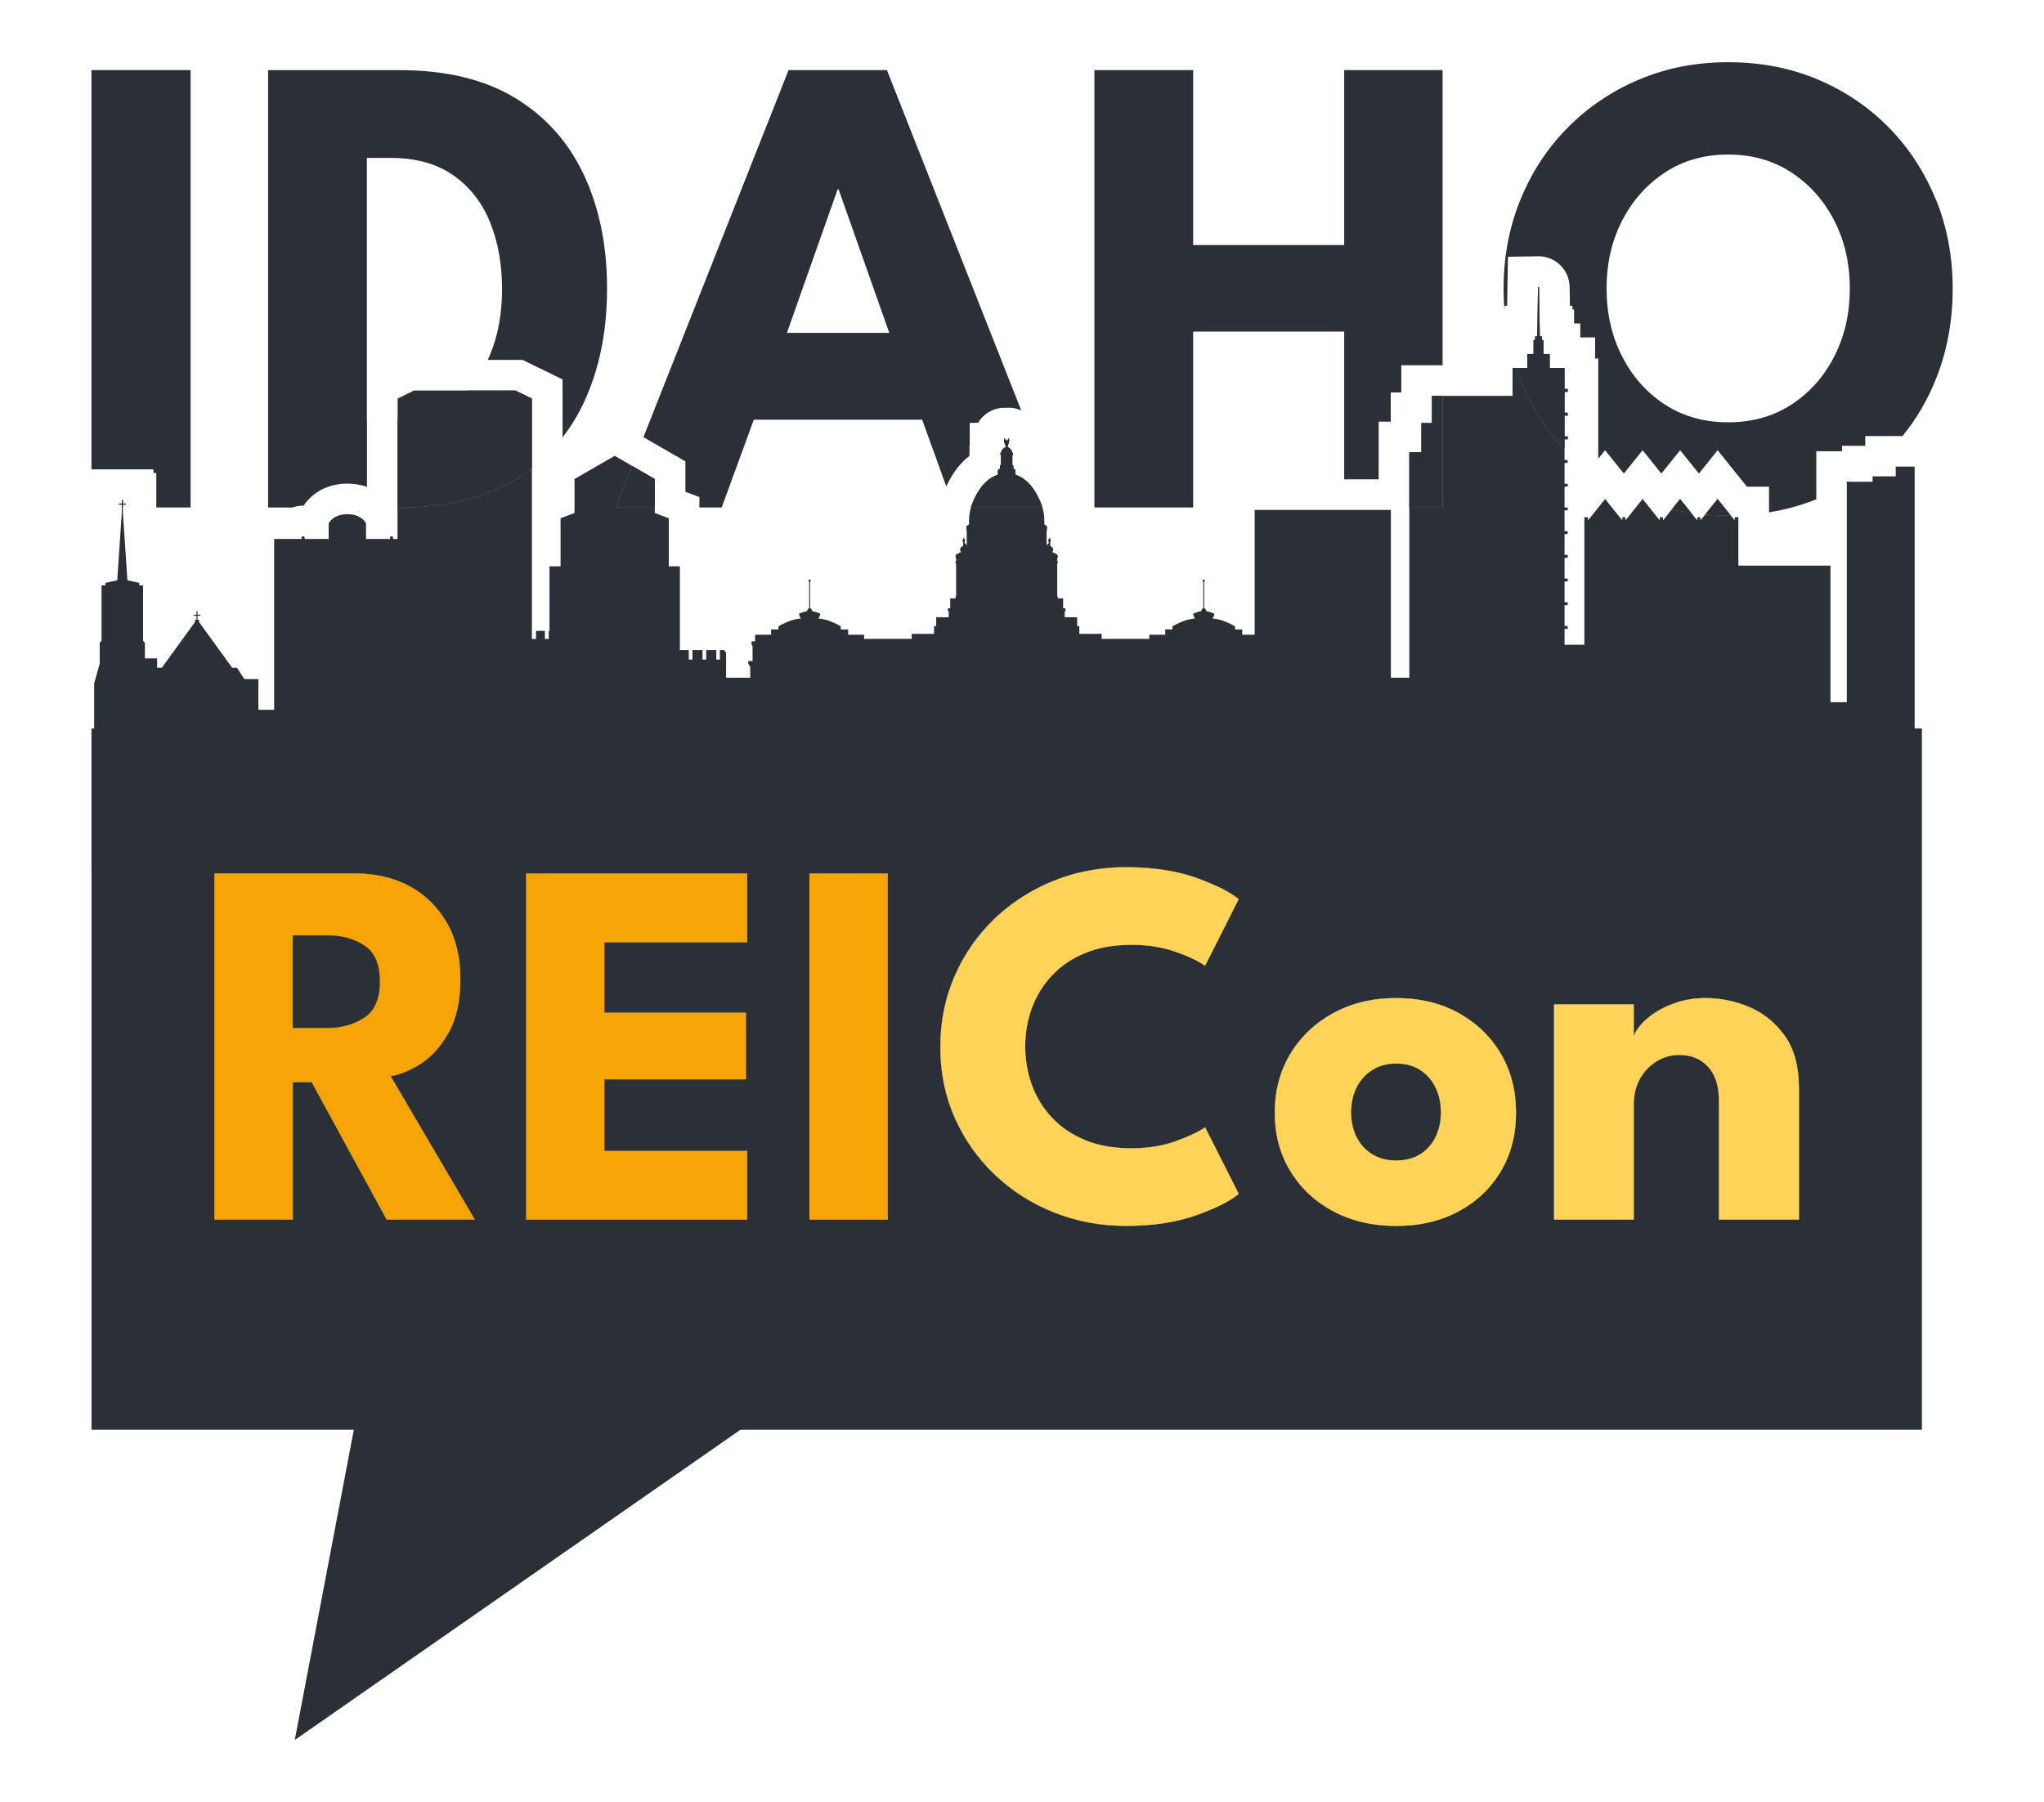
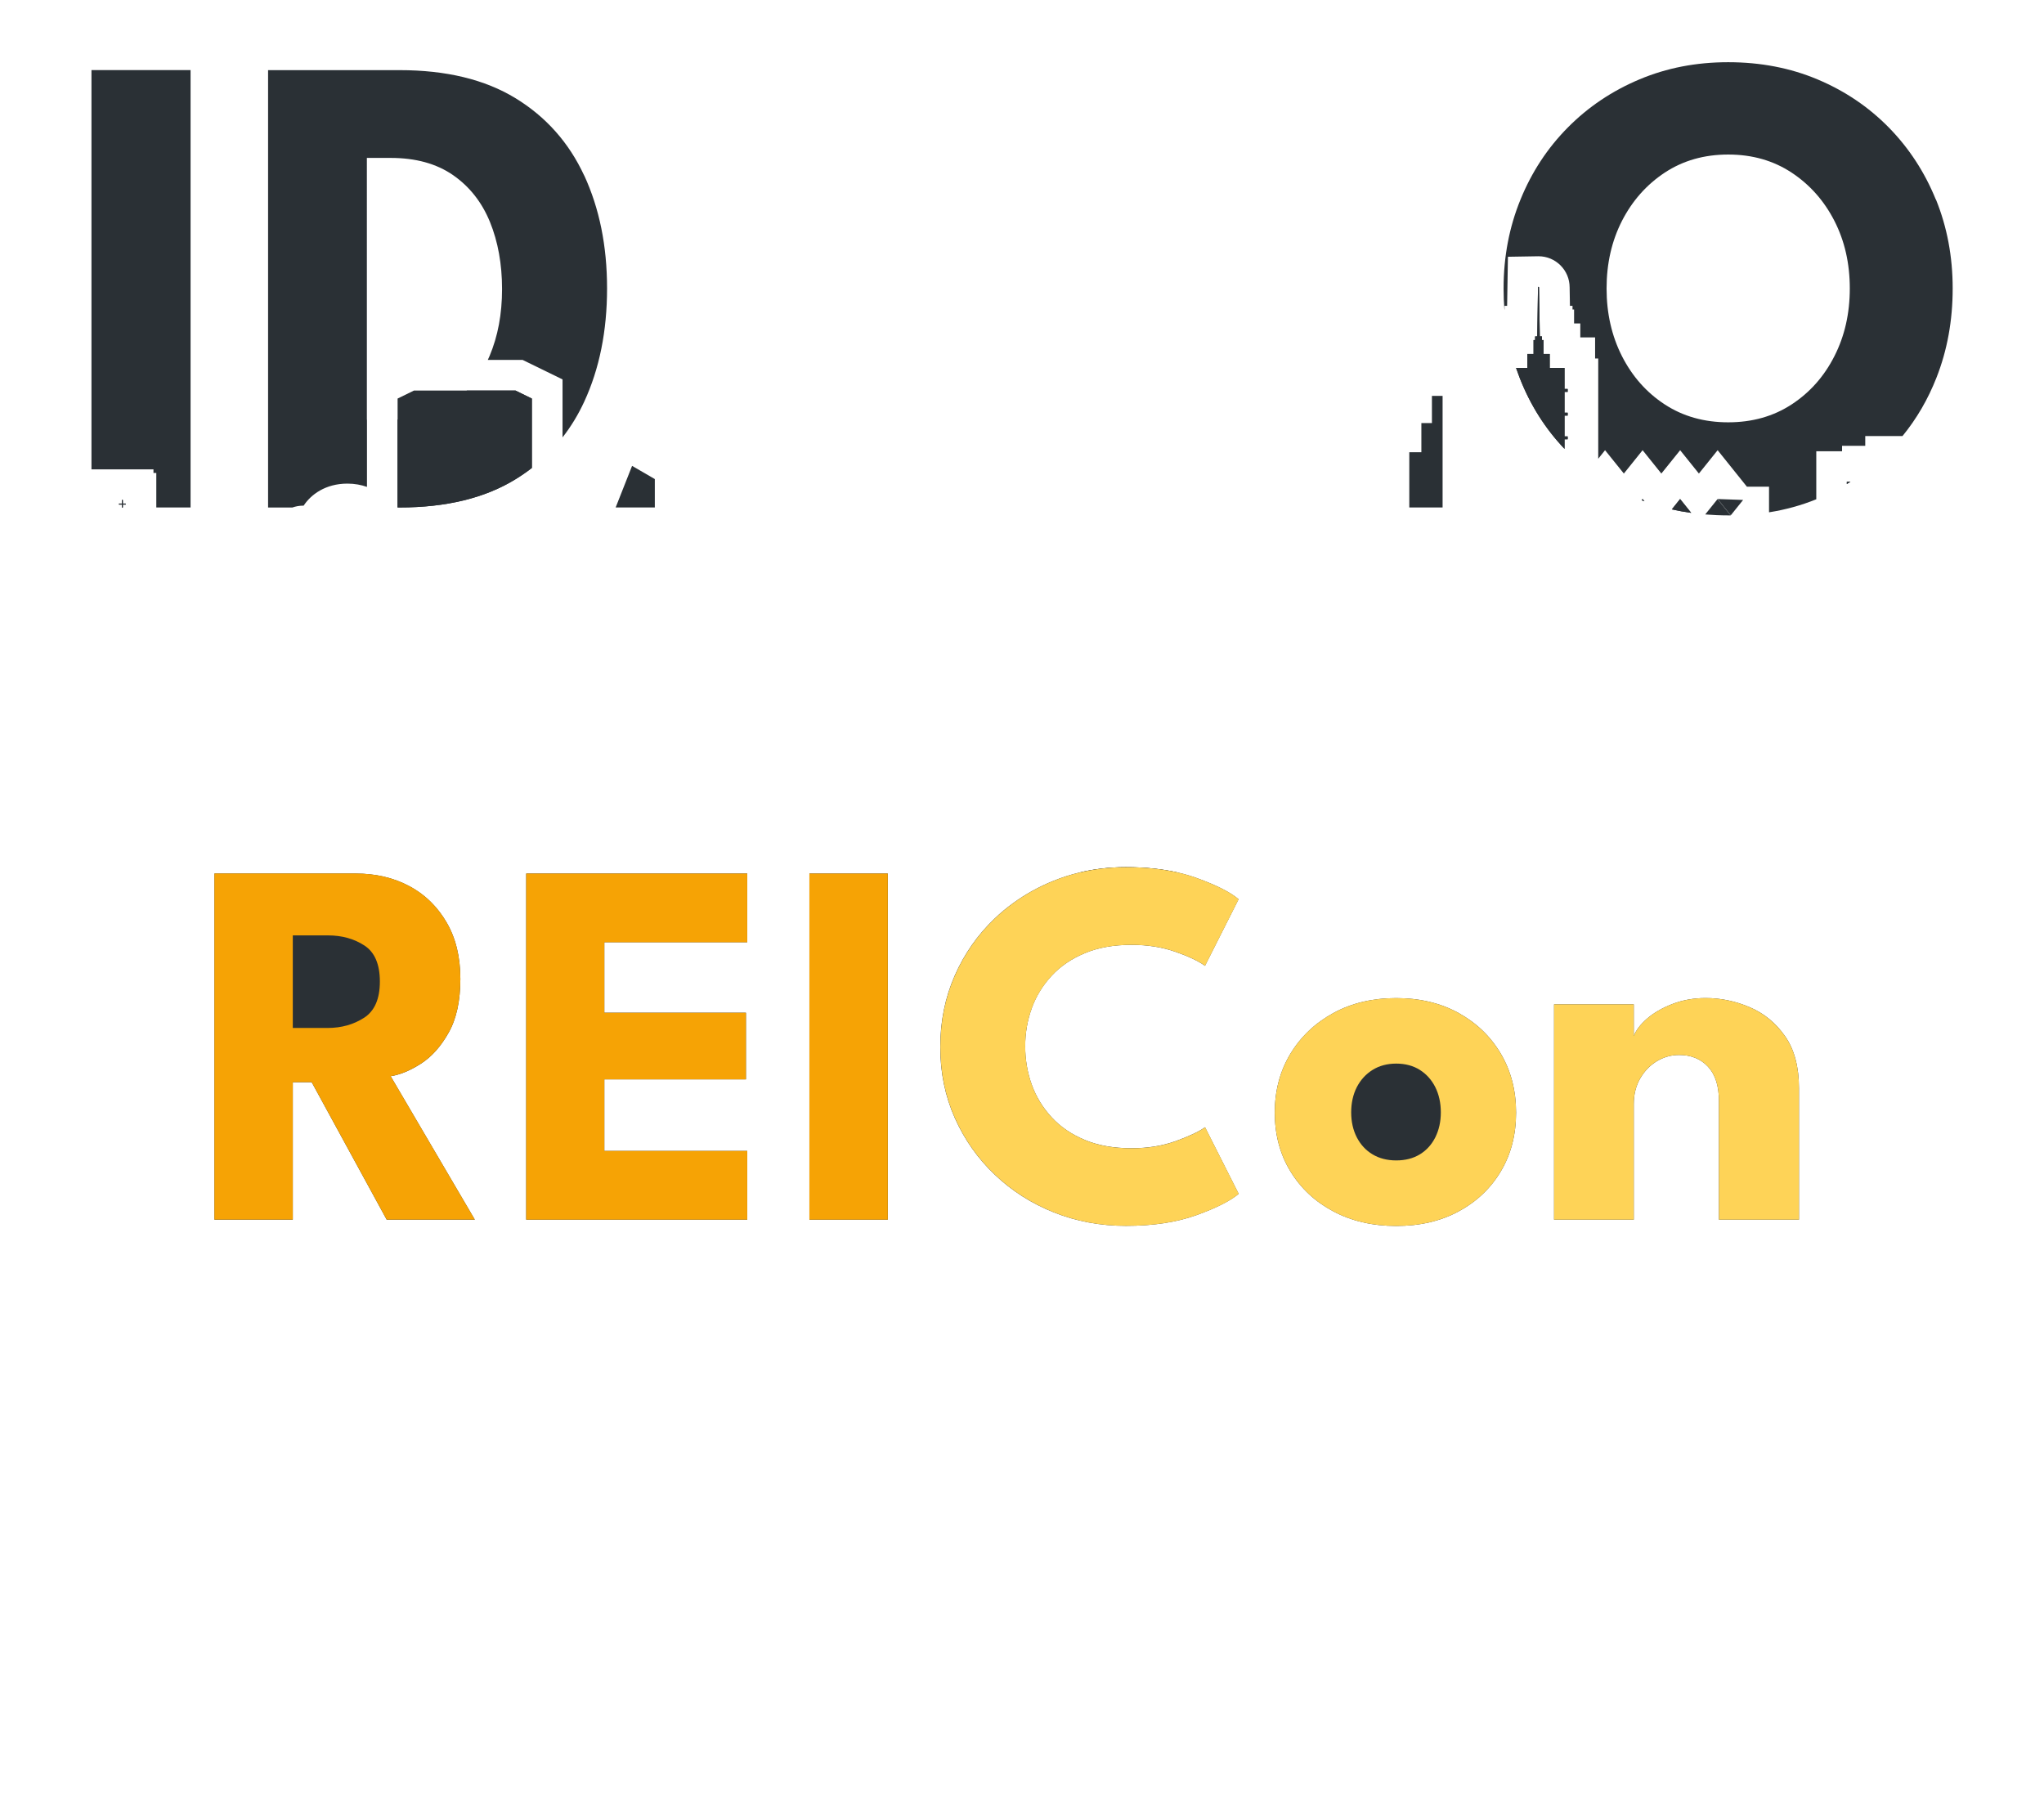
<svg xmlns="http://www.w3.org/2000/svg" id="Layer_1" viewBox="0 0 404.48 356.63">
  <defs>
    <style>
      .cls-1 {
        fill: #f6a305;
      }

      .cls-2 {
        fill: #2a3035;
      }

      .cls-3 {
        fill: #fed357;
      }
    </style>
  </defs>
  <path class="cls-2" d="M24.31,99.65v-.71h-.2v.71h-.57v.2h.57v.58h.2v-.58h.56v-.2h-.56ZM18.1,13.87v79.01h12.27v.71h.56v6.83h6.78V13.87h-19.6Z" />
  <path class="cls-2" d="M102.01,77.28h-9.61c-.86.88-1.8,1.67-2.83,2.39-2.94,2.04-6.57,3.16-10.91,3.35v17.4h.41c9.22,0,16.86-1.86,22.91-5.57,1.14-.7,2.23-1.45,3.26-2.25v-13.73l-3.25-1.59ZM115.6,34.73c-3.02-6.51-7.56-11.62-13.61-15.31-6.05-3.69-13.7-5.54-22.91-5.54h-26.03v86.55h4.8c.67-.23,1.39-.37,2.15-.37h.09c1.43-2.19,4.32-4.36,8.66-4.36,1.45,0,2.74.25,3.87.65v-13.3h-.02V31.25h4.72c4.94,0,9.05,1.13,12.33,3.4,3.28,2.28,5.71,5.37,7.31,9.28,1.59,3.91,2.39,8.34,2.39,13.28s-.82,9.3-2.46,13.21c-.12.27-.23.54-.36.8h6.89l7.9,3.86v11.47c1.67-2.14,3.1-4.48,4.29-7.06,3.01-6.51,4.52-13.98,4.52-22.42s-1.52-15.84-4.52-22.35Z" />
-   <path class="cls-2" d="M125.08,92.19l-3.26,8.23h7.75v-5.63l-4.49-2.6ZM175.52,13.87h-19.47l-28.72,72.63,8.3,4.8v6.02l2.77,1.04v2.06h4.41l6.36-17.37h33.31l4.78,13.21c1.15-2.53,2.71-4.59,4.58-6.05v-1.97l.06-.03v-4.52l1.66-.03c1.17-1.97,3.27-2.98,5.22-2.98.14,0,.28,0,.42.02.15,0,.29-.02.43-.02.82,0,1.66.18,2.46.54l-26.57-67.32ZM155.72,65.87l10.03-28.39h.2l10.03,28.39h-20.26ZM206.14,99.99c-.75-2.11-2.36-5.15-5.2-6.05v-.87s-.06-.23-.42-.31v-.67l-.19-.09v-1.9s.13-.04.13-.37c0,0,0-.12-.09-.12h-.04s-.11-.82-.93-1.15c0-.09,0-.2.02-.28.06-.16.36-.63.28-1.24-.08-.61-.2.2-.31.27-.1.06-.05-.23-.19-.23-.13,0-.08.29-.18.23-.11-.07-.23-.88-.31-.27-.08.61.22,1.07.28,1.24.03.08.03.19.02.28-.83.33-.93,1.15-.93,1.15h-.04c-.09,0-.09.12-.09.12,0,.33.13.37.13.37v1.9l-.19.09v.67c-.36.08-.42.31-.42.31v.87c-2.84.91-4.45,3.95-5.2,6.05-.05.14-.09.28-.14.43h14.15c-.05-.15-.09-.29-.14-.43Z" />
-   <path class="cls-2" d="M266,13.87v34.62h-29.89V13.87h-19.54v86.55h19.54v-34.81h29.89v29.24h6.82v-11.41h2.39v-5.78h2.09v-5.38h8.17V13.87h-19.47ZM283.36,78.34v5.38h-2.09v5.78h-2.39v10.93h6.59v-22.08h-2.11Z" />
  <path class="cls-2" d="M310.22,77.55v-.58h-.62v-4.16h-2.93v-2.77h-1.23v-2.76h-.31v-.72h-.42l-.16-9.72s-.05-.09-.1-.09c-.05,0-.09.05-.1.09l-.15,9.72h-.42v.72h-.31v2.76h-1.23v2.77h-2.23c.23.65.46,1.3.71,1.94,2.08,5.35,5.04,10.04,8.88,14.07v-1.9h.62v-.57h-.62v-4.12h.62v-.57h-.62v-4.12h.62ZM325.05,98.75l-.19.24c.19.07.37.13.55.2l-.36-.44ZM332.47,98.75l-1.64,2.05c1.26.28,2.53.51,3.84.69l-2.2-2.74ZM339.89,98.75l-2.45,3.05c1.48.12,3.01.19,4.55.19.16,0,.33,0,.49,0l-2.6-3.23ZM383.07,39.48c-2.21-5.44-5.32-10.19-9.31-14.26-4-4.07-8.7-7.24-14.1-9.51-5.39-2.27-11.29-3.4-17.67-3.4s-12.16,1.13-17.57,3.4c-5.42,2.28-10.14,5.45-14.16,9.51-4.03,4.07-7.15,8.81-9.37,14.26-2.23,5.45-3.35,11.31-3.35,17.61,0,1.41.05,2.79.16,4.15h.03v-.72h.51l.16-9.71,6.05-.1c3.4,0,6.16,2.76,6.16,6.16l.06,3.65h.51v.72h.31v2.77h1.23v2.76h2.93v4.17h.62v19.84l1.35-1.69,3.72,4.62,3.71-4.62,3.71,4.62,3.72-4.62,3.71,4.62,3.71-4.62,5.79,7.22h4.38v5.07c3.28-.52,6.4-1.38,9.35-2.58v-9.5h5.1v-1.08h4.59v-1.93h7.37c2.8-3.42,5.04-7.27,6.71-11.52,2.15-5.45,3.22-11.33,3.22-17.68s-1.11-12.16-3.31-17.61ZM363,70.49c-2.03,4-4.85,7.18-8.46,9.54-3.61,2.36-7.79,3.54-12.55,3.54s-8.95-1.18-12.56-3.54c-3.61-2.36-6.42-5.54-8.46-9.54-2.03-4-3.05-8.46-3.05-13.41s1.02-9.4,3.05-13.38c2.04-3.97,4.85-7.15,8.46-9.54,3.61-2.38,7.8-3.58,12.56-3.58s8.95,1.2,12.55,3.58c3.61,2.39,6.43,5.57,8.46,9.54,2.04,3.98,3.05,8.44,3.05,13.38s-1.01,9.41-3.05,13.41ZM365.46,95.34v.44c.24-.14.48-.29.72-.44h-.72Z" />
  <polygon class="cls-2" points="24.31 99.65 24.87 99.65 24.87 99.85 24.31 99.85 24.31 100.42 24.11 100.42 24.11 99.85 23.54 99.85 23.54 99.65 24.11 99.65 24.11 98.94 24.31 98.94 24.31 99.65" />
  <path class="cls-2" d="M102.01,77.28l3.25,1.59v13.73c-1.03.8-2.12,1.55-3.26,2.25-6.05,3.72-13.7,5.57-22.91,5.57h-.41v-21.55l3.25-1.59h20.09Z" />
  <polygon class="cls-2" points="125.08 92.19 129.58 94.8 129.58 100.42 121.83 100.42 125.08 92.19" />
-   <path class="cls-2" d="M206.14,99.99c.05.14.09.28.14.43h-14.15c.05-.15.09-.29.14-.43.75-2.11,2.36-5.15,5.2-6.05v-.87s.06-.23.42-.31v-.67l.19-.09v-1.9s-.13-.04-.13-.37c0,0,0-.12.09-.12h.04s.1-.82.93-1.15c0-.09,0-.2-.02-.28-.06-.16-.36-.63-.28-1.24.08-.61.2.2.31.27.1.06.05-.23.18-.23.14,0,.09.29.19.23.11-.07.23-.88.31-.27.08.61-.22,1.07-.28,1.24-.03.08-.03.19-.02.28.82.33.93,1.15.93,1.15h.04c.09,0,.09.12.09.12,0,.33-.13.37-.13.37v1.9l.19.09v.67c.36.08.42.31.42.31v.87c2.84.91,4.45,3.95,5.2,6.05Z" />
  <path class="cls-2" d="M222.79,171.6c3.84,0,7.3.36,10.38,1.08h-19.65c2.96-.72,6.05-1.08,9.26-1.08Z" />
  <polygon class="cls-2" points="283.36 78.34 285.47 78.34 285.47 100.42 278.88 100.42 278.88 89.49 281.27 89.49 281.27 83.72 283.36 83.72 283.36 78.34" />
  <path class="cls-2" d="M309.6,76.97h.62v.58h-.62v4.12h.62v.57h-.62v4.12h.62v.57h-.62v1.9c-3.84-4.03-6.8-8.72-8.88-14.07-.25-.65-.48-1.29-.71-1.94h2.23v-2.77h1.23v-2.76h.31v-.72h.42l.15-9.72s.05-.09.1-.09c.05,0,.1.05.1.09l.16,9.72h.42v.72h.31v2.76h1.23v2.77h2.93v4.16Z" />
  <path class="cls-2" d="M325.05,98.75l.36.44c-.19-.07-.37-.13-.55-.2l.19-.24Z" />
  <path class="cls-2" d="M332.47,98.75l2.2,2.74c-1.31-.18-2.58-.41-3.84-.69l1.64-2.05Z" />
-   <path class="cls-2" d="M339.89,98.75l2.6,3.23c-.16,0-.33,0-.49,0-1.55,0-3.07-.06-4.55-.19l2.45-3.05Z" />
+   <path class="cls-2" d="M339.89,98.75l2.6,3.23l2.45-3.05Z" />
  <path class="cls-2" d="M366.18,95.34c-.23.15-.47.3-.72.44v-.44h.72Z" />
-   <path class="cls-2" d="M378.88,144.15v-51.82h-3.74v1.93h-4.58v1.08h-4.39c-.23.15-.47.29-.71.43v43.19h-3.24v-27.03h-18.22v-9.58h-.72v.52h-.09l-.71-.89c-.16.01-.32.01-.49.01-1.54,0-3.07-.06-4.55-.19l-.86,1.07h-.09v-.52h-.62v.52h-.1l-1.11-1.38c-1.3-.18-2.58-.41-3.84-.69l-1.65,2.07h-.1v-.52h-.62v.52h-.1l-2.94-3.68c-.19-.07-.37-.13-.56-.2l-3.11,3.88h-.09v-.52h-.62v.52h-.09l-3.31-4.12-3.3,4.12h-.09v-.52h-.72v25.24h-3.92v-3.15h.62v-.57h-.62v-4.12h.62v-.57h-.62v-4.12h.62v-.57h-.62v-4.12h.62v-.58h-.62v-4.11h.62v-.57h-.62v-4.12h.62v-.57h-.62v-4.12h.62v-.57h-.62v-4.12h.62v-.57h-.62v-2.22c-3.84-4.02-6.8-8.72-8.88-14.06-.25-.65-.48-1.29-.71-1.95h-.7v5.53h-13.84v22.08h-6.59v33.69h-3.65v-33.21h-26.95v24.7h-2.46v-1.04h-1.44v-.62s-2.55-1.52-4.42-1.52l.32-.75v-.23s-.65-.33-1.59-.51c-.02-.19-.11-.46-.4-.6v-5.2c.08-.04.13-.12.13-.22,0-.13-.1-.23-.22-.23s-.22.1-.22.23c0,.1.05.18.13.22v5.2c-.29.14-.38.41-.4.6-.94.18-1.59.51-1.59.51v.23l.32.75c-1.87,0-4.42,1.52-4.42,1.52v.62h-1.44v1.04h-3.16v.83h-9.42v-1h-4.42v-1.52h-.43v-1.77h-2.47v-1.06l.16-.22v-.49h-.46v-1.96h-1.06v-.35l-.11-.09v-6.4s.12-.14.12-.4v-.08h-.12v-.56l.1-.25v-.43s-.25-.27-1.1-.61c.12-.11.2-.28.2-.47,0-.28-.15-.51-.38-.59,0,0-.01-.01-.02-.01-.06-.03-.18-.1-.18-.28v-.45h-.03v-.06s.12-.13.12-.48-.15-.12-.15-.32c0-.18-.08-.19-.09-.19s-.08.01-.08.19c0,.2-.16-.03-.16.32s.12.48.12.48v.07c-.1.04-.45.23-.45.73v-3.08l.08-.35v-.61s-.15-.15-.53-.36v-.66c0-.92-.12-1.83-.38-2.7h-14.15c-.26.87-.38,1.78-.38,2.7v.66c-.38.21-.53.36-.53.36v.61l.08.35v3.08c0-.5-.36-.69-.45-.73v-.07s.11-.13.11-.48-.15-.12-.15-.32c0-.18-.07-.19-.08-.19s-.09.01-.09.19c0,.2-.15-.03-.15.32s.12.48.12.48v.06h-.03v.45c0,.18-.12.25-.18.28-.01,0-.02.01-.02.01-.23.08-.39.31-.39.59,0,.19.09.36.21.47-.85.34-1.1.61-1.1.61v.43l.1.25v.56h-.13v.08c0,.26.13.4.13.4v6.4l-.11.09v.35h-1.06v1.96h-.46v.49l.17.22v1.06h-2.48v1.77h-.43v1.52h-4.42v1h-9.42v-.83h-3.16v-1.04h-1.45v-.62s-2.54-1.52-4.41-1.52l.32-.75v-.23s-.65-.33-1.59-.51c-.02-.19-.11-.46-.4-.6v-5.2c.08-.04.13-.12.13-.22,0-.13-.1-.23-.22-.23s-.22.1-.22.23c0,.1.05.18.13.22v5.2c-.3.14-.38.41-.4.6-.94.18-1.59.51-1.59.51v.23l.32.75c-1.87,0-4.42,1.52-4.42,1.52v.62h-1.44v1.04h-3.17v1.31h-.7v.63l.2.33v2.93h-.85v.53l.39.62v2.16h-4.78v-4.94l-.43-.53h-.8v1.88h-.71v-1.88h-2v1.88h-.72v-1.88h-2v1.88h-.72v-1.88h-1.76v-16.57h-2.2v-9.52l-2.77-1.03v-1.1h-7.75l3.26-8.23-3.44-1.99-7.95,4.59v6.73l-2.76,1.03v9.52h-2.2v12.77h-.14v1.59h-.77v-1.59h-1.75v1.59h-.82v-33.84c-1.03.8-2.12,1.56-3.26,2.26-6.06,3.71-13.7,5.57-22.92,5.57h-.41v6.23h-.88v-.3s0-.24-.3-.24-.29.24-.29.24v.3h-4.76v-3.08s-.81-1.82-3.69-1.82-3.7,1.82-3.7,1.82v3.08h-4.76v-.3s-.01-.24-.3-.24-.29.24-.29.24v.3h-5.44v33.81h-3.12v-6.09h-2.79l-1.45-2.24h-.95l-6.56-9.04v-.45h-.3v-.79h.57v-.2h-.57v-.72h-.2v.72h-.57v.2h.57v.79h-.29v.45l-6.56,9.04h-.94v-1.85h-2.42v-3.07l-.36-.44v-10.93h-.75v-.5l-2.35-.51-.9-13.54v-.87h-.2v.87l-.91,13.54-2.36.51v.5h-.75v10.93l-.35.44v4.05l-1.11,4.01v8.88h-.53v28.53h.01v110.24h51.91l-11.69,61.4,88.2-61.4h233.79v-138.77h-1.44ZM104.13,172.85h43.74v13.6h-28.28v13.95h28.02v13.18h-28.02v14.17h28.28v13.6h-43.74v-68.5ZM61.68,214.15h-3.74v27.2h-15.51v-68.5h27.92c3.97,0,7.52.83,10.64,2.49,1.7.91,3.21,2.05,4.53,3.41,1.09,1.11,2.03,2.37,2.86,3.78,1.82,3.13,2.72,6.86,2.72,11.18s-.77,7.86-2.31,10.61-3.38,4.81-5.53,6.18c-2.14,1.37-4.13,2.18-5.96,2.46l16.66,28.39h-17.44l-14.84-27.2ZM175.68,241.35h-15.51v-68.5h15.51v68.5ZM204.17,214.65c.86,2.4,2.17,4.55,3.94,6.46,1.76,1.9,3.96,3.39,6.59,4.49,2.63,1.09,5.7,1.63,9.23,1.63,3.19,0,6.08-.46,8.69-1.4,2.62-.94,4.57-1.85,5.84-2.75l6.65,13.18c-1.63,1.38-4.4,2.79-8.34,4.2-3.92,1.42-8.58,2.13-13.98,2.13-5.05,0-9.78-.89-14.22-2.65-4.42-1.76-8.32-4.24-11.69-7.45-3.38-3.19-6.03-6.94-7.95-11.25s-2.87-8.99-2.87-14.04.95-9.74,2.85-14.09c1.9-4.34,4.54-8.11,7.91-11.33,1.15-1.1,2.36-2.11,3.63-3.03,2.47-1.81,5.17-3.3,8.1-4.47,1.62-.66,3.27-1.18,4.98-1.6,2.96-.71,6.05-1.08,9.26-1.08,3.84,0,7.3.36,10.39,1.08,1.26.29,2.46.64,3.59,1.05,3.94,1.43,6.71,2.82,8.34,4.21l-.41.81-6.24,12.36c-1.27-.93-3.22-1.86-5.84-2.77-2.61-.92-5.5-1.38-8.69-1.38-3.53,0-6.6.55-9.23,1.64-2.63,1.09-4.83,2.58-6.59,4.49-1.77,1.9-3.08,4.05-3.94,6.43-.87,2.39-1.3,4.9-1.3,7.53s.43,5.2,1.3,7.6ZM297,231.77c-2.01,3.37-4.8,6.02-8.36,7.94-3.57,1.92-7.68,2.88-12.35,2.88s-8.81-.96-12.43-2.88c-3.61-1.92-6.45-4.57-8.51-7.94-2.06-3.37-3.09-7.23-3.09-11.6s1.03-8.23,3.09-11.65c2.06-3.4,4.9-6.09,8.51-8.06,3.62-1.98,7.76-2.96,12.43-2.96s8.78.98,12.35,2.96c3.56,1.97,6.35,4.66,8.36,8.06,2,3.42,3,7.29,3,11.65s-1,8.23-3,11.6ZM355.99,241.35h-15.82v-23.41c0-3.04-.73-5.34-2.19-6.87-1.44-1.54-3.35-2.31-5.7-2.31-1.56,0-3.02.41-4.39,1.22-1.36.81-2.47,1.96-3.32,3.42-.84,1.47-1.27,3.16-1.27,5.06v22.89h-15.77v-42.6h15.77v6.28c.42-1.15,1.29-2.3,2.62-3.46,1.34-1.15,3.01-2.13,5.04-2.9,2.02-.78,4.21-1.17,6.56-1.17,2.97,0,5.88.6,8.72,1.81,2.83,1.22,5.17,3.13,7,5.74s2.75,6.05,2.75,10.3v26Z" />
  <path class="cls-2" d="M77.3,212.96l16.66,28.39h-17.44l-14.84-27.2h-3.74v27.2h-15.51v-68.49h27.92c3.98,0,7.52.82,10.64,2.49,1.7.91,3.22,2.04,4.53,3.4,1.09,1.11,2.04,2.38,2.86,3.79,1.82,3.12,2.72,6.86,2.72,11.18s-.77,7.87-2.31,10.61c-1.54,2.75-3.38,4.81-5.53,6.18-2.15,1.37-4.14,2.18-5.96,2.46Z" />
  <polygon class="cls-2" points="104.13 172.86 147.87 172.86 147.87 186.45 119.59 186.45 119.59 200.4 147.61 200.4 147.61 213.59 119.59 213.59 119.59 227.75 147.87 227.75 147.87 241.35 104.13 241.35 104.13 172.86" />
  <rect class="cls-2" x="160.17" y="172.86" width="15.51" height="68.49" />
  <path class="cls-2" d="M204.17,199.52c-.87,2.39-1.3,4.9-1.3,7.52s.43,5.2,1.3,7.6c.86,2.4,2.18,4.55,3.94,6.46s3.96,3.4,6.59,4.49c2.63,1.09,5.71,1.63,9.23,1.63,3.19,0,6.08-.47,8.69-1.4,2.61-.94,4.56-1.85,5.84-2.75l6.65,13.17c-1.62,1.38-4.4,2.79-8.33,4.21-3.93,1.42-8.58,2.13-13.98,2.13-5.05,0-9.79-.89-14.22-2.65-4.42-1.76-8.32-4.24-11.7-7.45-3.37-3.19-6.02-6.95-7.94-11.25-1.92-4.31-2.88-8.99-2.88-14.04s.95-9.75,2.85-14.09c1.9-4.34,4.54-8.11,7.91-11.33,1.15-1.1,2.36-2.11,3.63-3.03,2.46-1.8,5.17-3.3,8.1-4.47,1.62-.65,3.27-1.18,4.97-1.59,2.96-.72,6.05-1.08,9.26-1.08,3.84,0,7.3.36,10.38,1.08,1.27.29,2.46.64,3.6,1.05,3.93,1.42,6.71,2.82,8.33,4.21l-.4.81-6.24,12.37c-1.27-.93-3.23-1.86-5.84-2.77-2.61-.92-5.5-1.38-8.69-1.38-3.53,0-6.61.54-9.23,1.64-2.63,1.09-4.83,2.58-6.59,4.48s-3.08,4.05-3.94,6.44Z" />
  <path class="cls-2" d="M297,208.53c2.01,3.41,3.01,7.29,3.01,11.65s-1,8.22-3.01,11.6c-2.01,3.37-4.8,6.02-8.36,7.94-3.57,1.92-7.68,2.88-12.35,2.88s-8.81-.96-12.43-2.88c-3.61-1.92-6.45-4.56-8.51-7.94-2.06-3.37-3.09-7.24-3.09-11.6s1.03-8.24,3.09-11.65c2.06-3.4,4.9-6.09,8.51-8.07,3.61-1.97,7.76-2.95,12.43-2.95s8.78.98,12.35,2.95c3.56,1.97,6.35,4.66,8.36,8.07Z" />
  <path class="cls-2" d="M355.99,215.35v26h-15.83v-23.4c0-3.05-.73-5.34-2.18-6.88-1.45-1.54-3.35-2.31-5.71-2.31-1.55,0-3.02.41-4.38,1.22-1.37.82-2.47,1.96-3.32,3.43-.85,1.47-1.27,3.16-1.27,5.06v22.88h-15.77v-42.6h15.77v6.28c.42-1.14,1.29-2.29,2.62-3.45,1.34-1.16,3.02-2.13,5.04-2.91,2.02-.78,4.21-1.17,6.56-1.17,2.98,0,5.88.6,8.72,1.81,2.84,1.21,5.17,3.12,7,5.74,1.83,2.61,2.75,6.05,2.75,10.3Z" />
  <path class="cls-1" d="M77.3,212.96c1.83-.28,3.82-1.1,5.96-2.46,2.15-1.37,3.99-3.43,5.53-6.18,1.54-2.74,2.31-6.28,2.31-10.61s-.9-8.05-2.72-11.18c-.82-1.41-1.77-2.67-2.86-3.79-1.31-1.36-2.83-2.5-4.53-3.4-3.12-1.66-6.66-2.49-10.64-2.49h-27.92v68.49h15.51v-27.2h3.74l14.84,27.2h17.44l-16.66-28.39ZM72.06,201.39c-2.08,1.35-4.49,2.03-7.26,2.03h-6.86v-18.32h6.96c2.77,0,5.17.67,7.21,2,2.04,1.33,3.06,3.71,3.06,7.14s-1.04,5.81-3.12,7.16Z" />
  <path class="cls-1" d="M147.87,186.45v-13.59h-43.74v68.49h43.74v-13.59h-28.28v-14.17h28.02v-13.18h-28.02v-13.95h28.28Z" />
  <path class="cls-1" d="M160.17,172.86v68.49h15.51v-68.49h-15.51Z" />
  <path class="cls-3" d="M232.63,225.83c-2.61.93-5.5,1.4-8.69,1.4-3.53,0-6.61-.54-9.23-1.63-2.63-1.1-4.83-2.59-6.59-4.49s-3.08-4.06-3.94-6.46c-.87-2.4-1.3-4.94-1.3-7.6s.43-5.14,1.3-7.52c.86-2.39,2.18-4.53,3.94-6.44s3.96-3.4,6.59-4.48c2.63-1.1,5.71-1.64,9.23-1.64,3.19,0,6.08.46,8.69,1.38,2.61.92,4.56,1.84,5.84,2.77l6.24-12.37.4-.81c-1.62-1.38-4.4-2.78-8.33-4.21-1.13-.41-2.33-.76-3.6-1.05-3.09-.72-6.54-1.08-10.38-1.08-3.21,0-6.3.37-9.26,1.08-1.7.41-3.36.94-4.97,1.59-2.93,1.17-5.64,2.67-8.1,4.47-1.27.92-2.48,1.94-3.63,3.03-3.37,3.22-6.01,7-7.91,11.33-1.9,4.34-2.85,9.04-2.85,14.09s.96,9.73,2.88,14.04c1.92,4.31,4.57,8.06,7.94,11.25,3.37,3.2,7.28,5.68,11.7,7.45,4.43,1.76,9.16,2.65,14.22,2.65,5.4,0,10.06-.71,13.98-2.13,3.93-1.41,6.71-2.82,8.33-4.21l-6.65-13.17c-1.27.9-3.23,1.81-5.84,2.75Z" />
  <path class="cls-3" d="M297,208.53c-2.01-3.4-4.8-6.09-8.36-8.07-3.57-1.97-7.68-2.95-12.35-2.95s-8.81.98-12.43,2.95c-3.61,1.97-6.45,4.66-8.51,8.07-2.06,3.41-3.09,7.29-3.09,11.65s1.03,8.22,3.09,11.6c2.06,3.37,4.9,6.02,8.51,7.94,3.61,1.92,7.76,2.88,12.43,2.88s8.78-.96,12.35-2.88c3.56-1.92,6.35-4.56,8.36-7.94,2.01-3.37,3.01-7.24,3.01-11.6s-1-8.24-3.01-11.65ZM284.03,225.06c-.73,1.45-1.75,2.57-3.06,3.37-1.31.8-2.88,1.2-4.67,1.2s-3.37-.4-4.69-1.2c-1.33-.79-2.37-1.92-3.12-3.37-.74-1.45-1.11-3.1-1.11-4.94s.37-3.53,1.11-4.98c.75-1.45,1.79-2.59,3.12-3.42s2.9-1.25,4.69-1.25,3.36.42,4.67,1.25,2.33,1.97,3.06,3.42c.72,1.45,1.09,3.12,1.09,4.98s-.37,3.48-1.09,4.94Z" />
  <path class="cls-3" d="M353.24,205.05c-1.83-2.61-4.17-4.52-7-5.74-2.84-1.21-5.74-1.81-8.72-1.81-2.35,0-4.54.39-6.56,1.17-2.02.78-3.7,1.75-5.04,2.91-1.33,1.16-2.2,2.31-2.62,3.45v-6.28h-15.77v42.6h15.77v-22.88c0-1.9.43-3.59,1.27-5.06.85-1.47,1.95-2.61,3.32-3.43,1.37-.81,2.83-1.22,4.38-1.22,2.36,0,4.26.77,5.71,2.31,1.45,1.54,2.18,3.83,2.18,6.88v23.4h15.83v-26c0-4.25-.92-7.69-2.75-10.3Z" />
</svg>